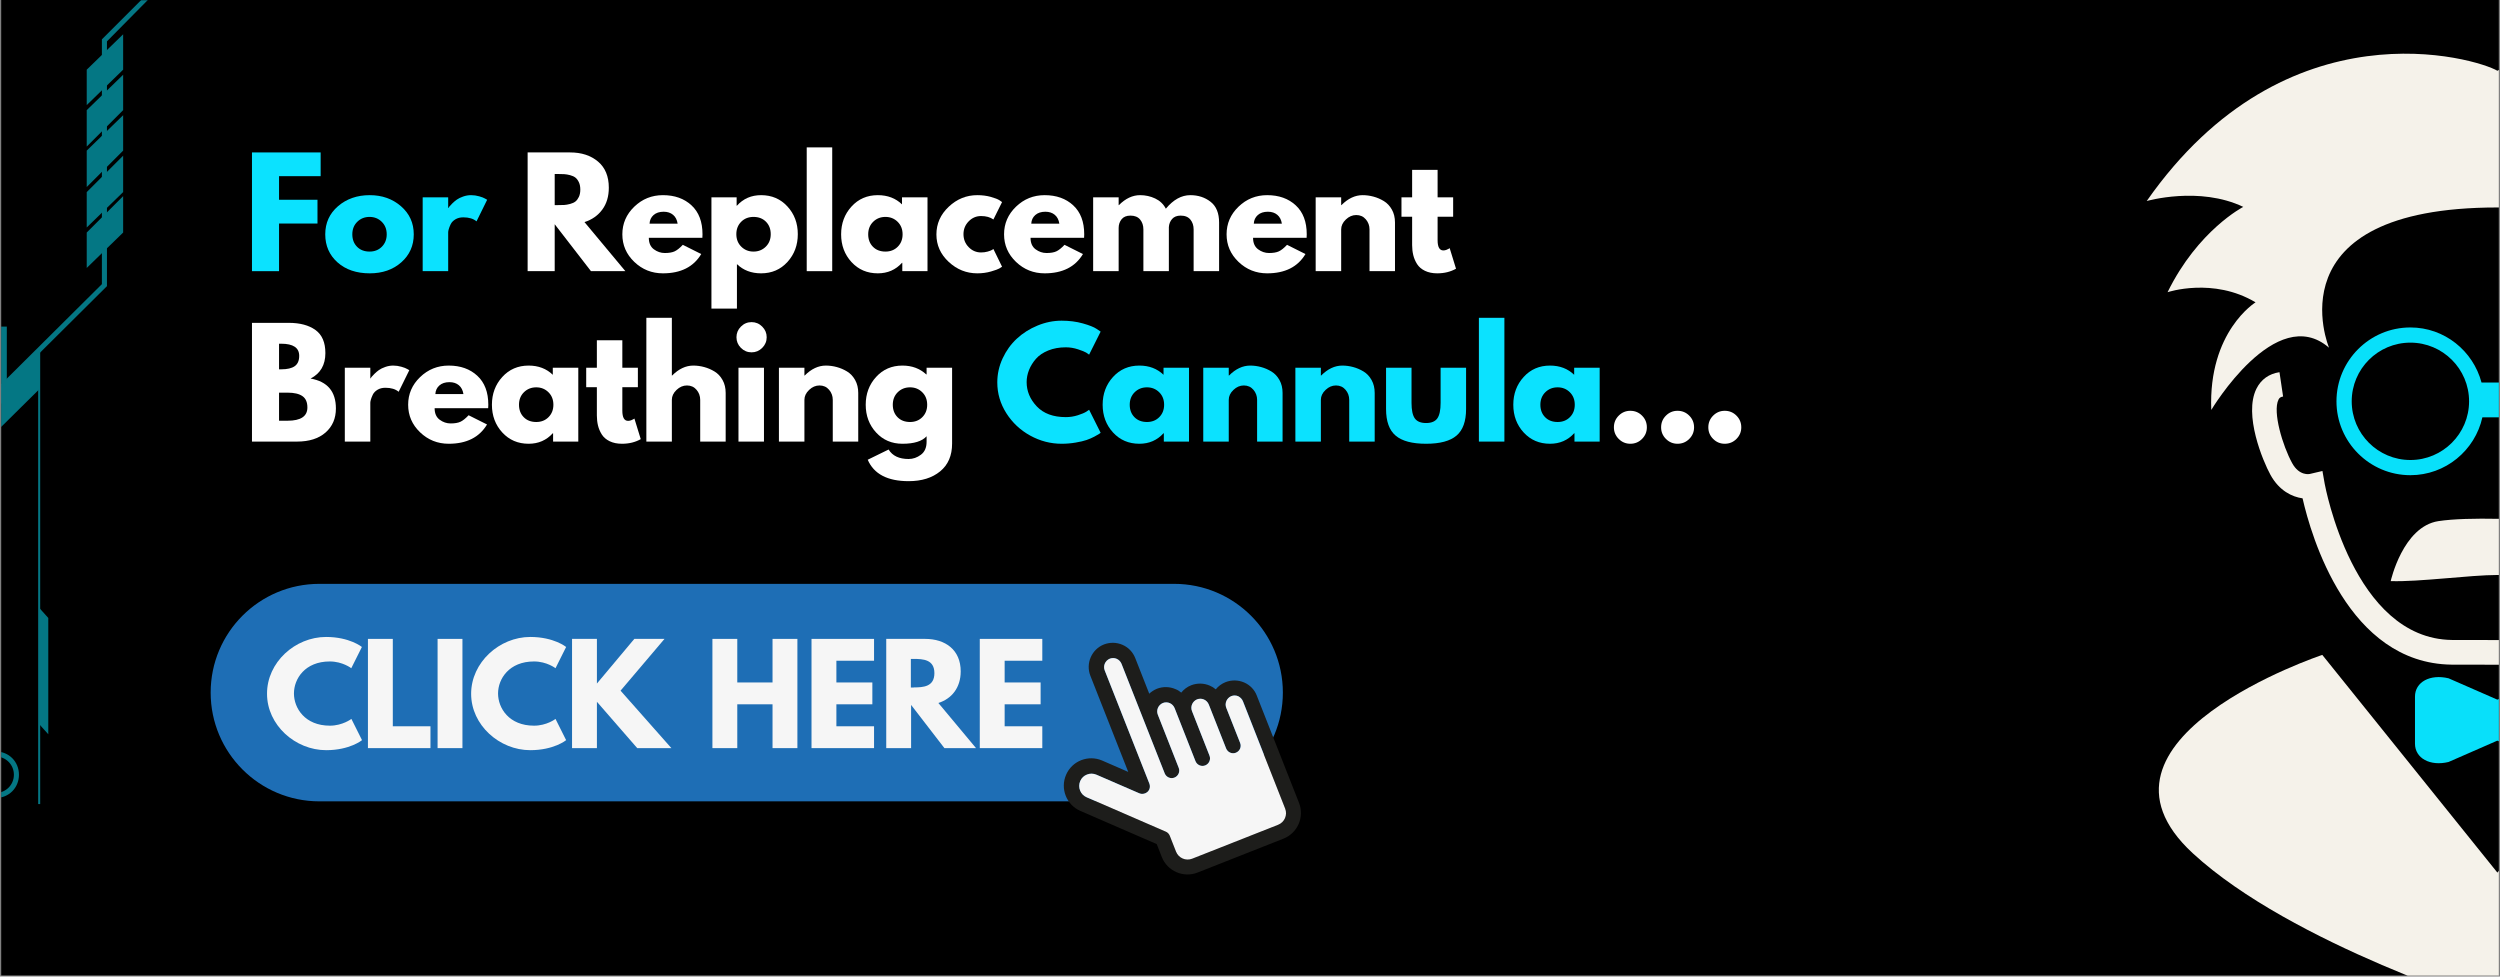
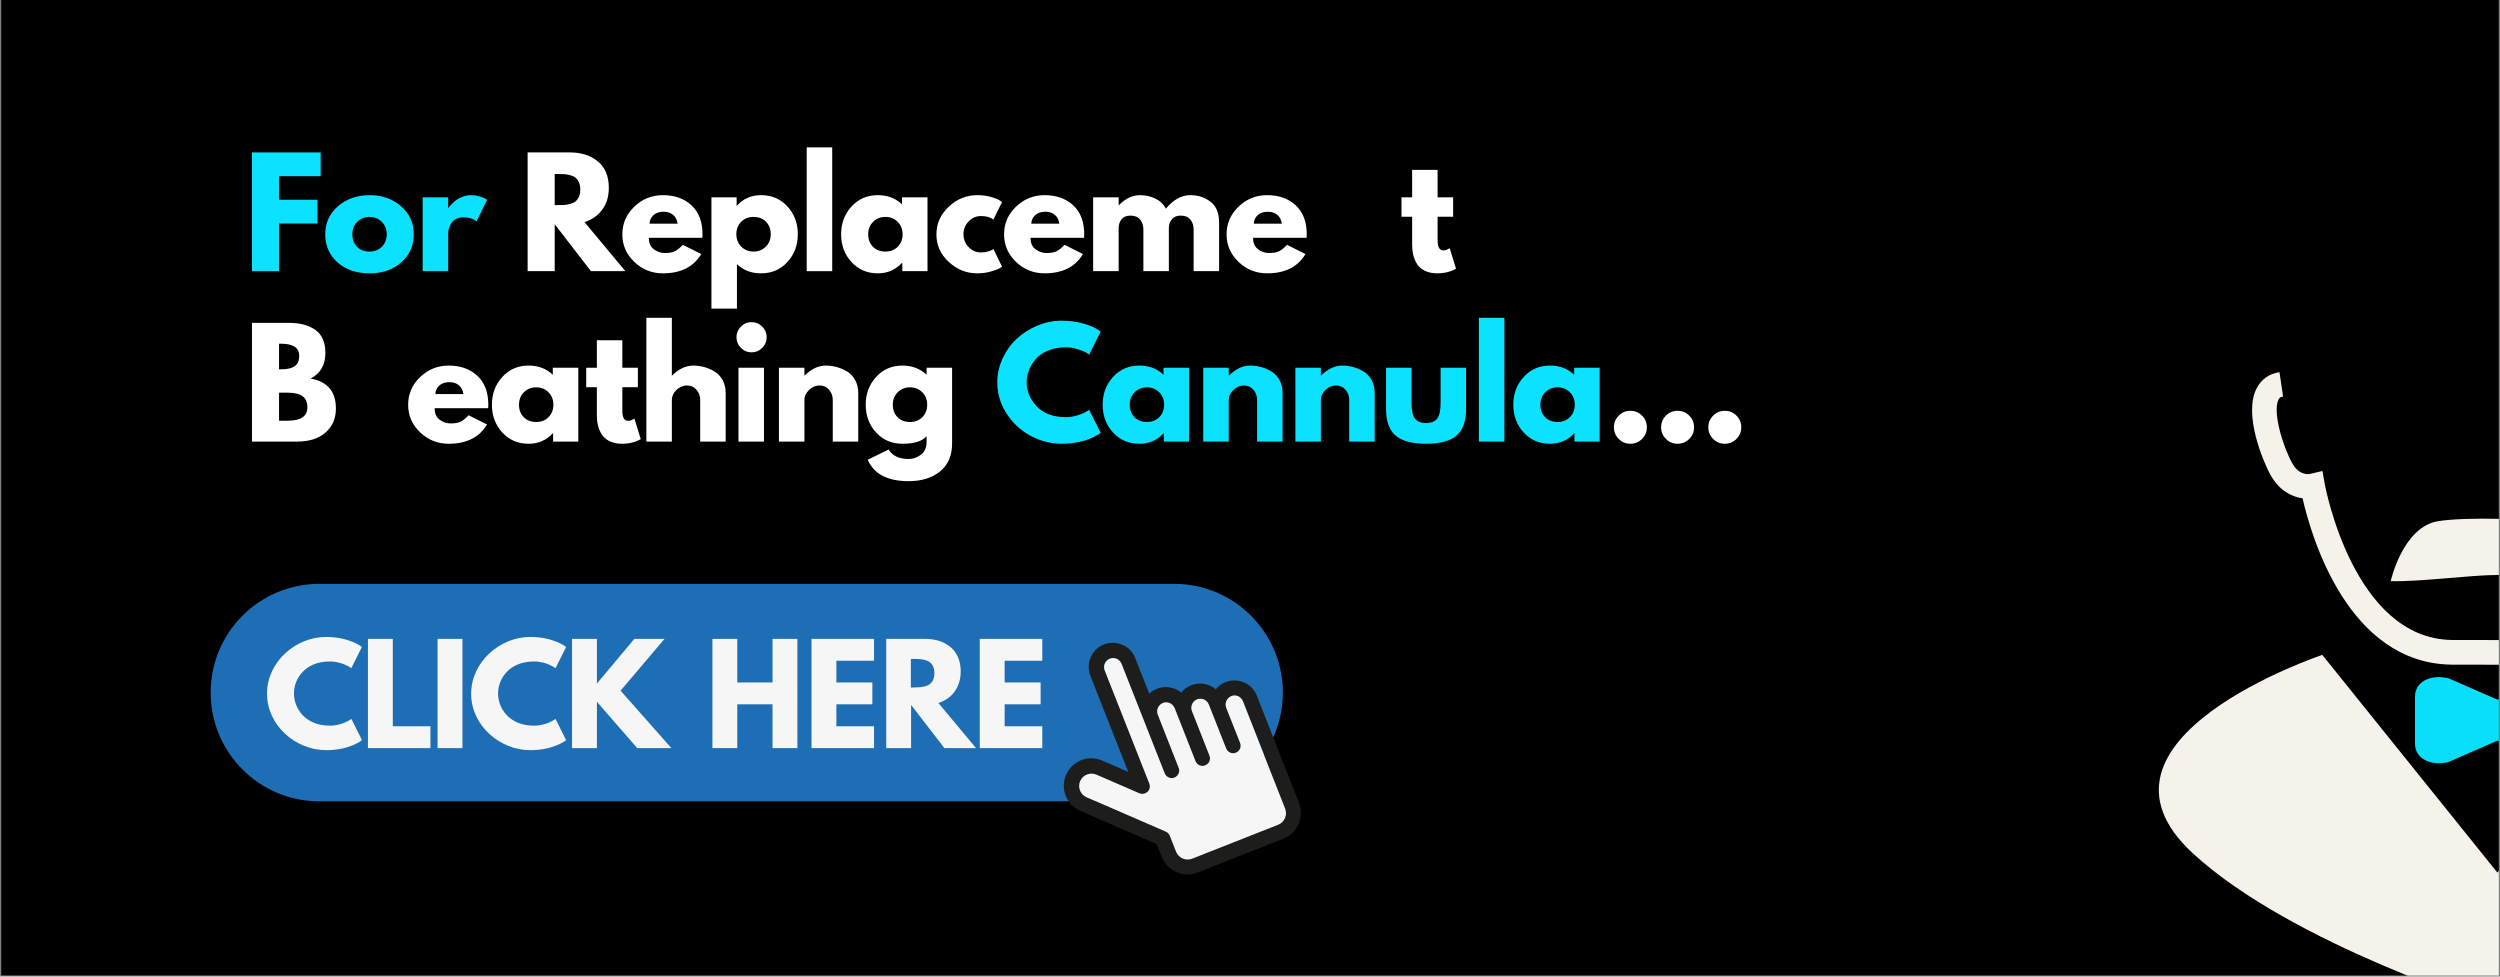
<svg xmlns="http://www.w3.org/2000/svg" width="1920" zoomAndPan="magnify" viewBox="0 0 1440 562.5" height="750" preserveAspectRatio="xMidYMid meet" version="1.0">
  <rect x="0" y="0" width="1440" height="562.5" fill="#808080" stroke="none" />
  <defs>
    <filter x="0%" y="0%" width="100%" height="100%" id="8500161a45">
      <feColorMatrix values="0 0 0 0 1 0 0 0 0 1 0 0 0 0 1 0 0 0 1 0" color-interpolation-filters="sRGB" />
    </filter>
    <g />
    <clipPath id="eeadc27549">
      <path d="M 0.641 0 L 1439.359 0 L 1439.359 562 L 0.641 562 Z M 0.641 0 " clip-rule="nonzero" />
    </clipPath>
    <clipPath id="97f3b73f46">
      <path d="M 121.039 336.297 L 739 336.297 L 739 462 L 121.039 462 Z M 121.039 336.297 " clip-rule="nonzero" />
    </clipPath>
    <clipPath id="d2ae919469">
      <path d="M 1243 377 L 1439.359 377 L 1439.359 562 L 1243 562 Z M 1243 377 " clip-rule="nonzero" />
    </clipPath>
    <clipPath id="fbf4c0ca09">
      <path d="M 1297 214 L 1439.359 214 L 1439.359 383 L 1297 383 Z M 1297 214 " clip-rule="nonzero" />
    </clipPath>
    <clipPath id="ab752a57a9">
      <path d="M 1377 298 L 1439.359 298 L 1439.359 335 L 1377 335 Z M 1377 298 " clip-rule="nonzero" />
    </clipPath>
    <clipPath id="f998e40732">
      <path d="M 1236 30 L 1439.359 30 L 1439.359 237 L 1236 237 Z M 1236 30 " clip-rule="nonzero" />
    </clipPath>
    <clipPath id="c0da4ac69d">
-       <path d="M 1345 188 L 1439.359 188 L 1439.359 274 L 1345 274 Z M 1345 188 " clip-rule="nonzero" />
-     </clipPath>
+       </clipPath>
    <clipPath id="ca80b1e689">
      <path d="M 1391 389 L 1439.359 389 L 1439.359 440 L 1391 440 Z M 1391 389 " clip-rule="nonzero" />
    </clipPath>
    <clipPath id="c923567cea">
-       <path d="M 0.641 0 L 115 0 L 115 464 L 0.641 464 Z M 0.641 0 " clip-rule="nonzero" />
-     </clipPath>
+       </clipPath>
    <mask id="9d7eb340af">
      <g filter="url(#8500161a45)">
        <rect x="-144" width="1728" fill="#000000" y="-56.25" height="675" fill-opacity="0.53" />
      </g>
    </mask>
    <clipPath id="f9a1d5f443">
      <path d="M 0.641 188 L 4 188 L 4 233 L 0.641 233 Z M 0.641 188 " clip-rule="nonzero" />
    </clipPath>
    <clipPath id="b3378ea215">
      <path d="M 0.641 432 L 11 432 L 11 460 L 0.641 460 Z M 0.641 432 " clip-rule="nonzero" />
    </clipPath>
    <clipPath id="55ba80ef3c">
      <path d="M 0.641 201 L 23 201 L 23 277 L 0.641 277 Z M 0.641 201 " clip-rule="nonzero" />
    </clipPath>
    <clipPath id="3bd2c76fe1">
      <path d="M 21 201 L 24 201 L 24 463.27 L 21 463.27 Z M 21 201 " clip-rule="nonzero" />
    </clipPath>
    <clipPath id="8c03e78fb6">
      <path d="M 0.641 0 L 110 0 L 110 439 L 0.641 439 Z M 0.641 0 " clip-rule="nonzero" />
    </clipPath>
    <clipPath id="99df9476f6">
      <rect x="0" width="115" y="0" height="464" />
    </clipPath>
  </defs>
  <g clip-path="url(#eeadc27549)">
    <path fill="#ffffff" d="M 0.641 0 L 1439.359 0 L 1439.359 562 L 0.641 562 Z M 0.641 0 " fill-opacity="1" fill-rule="nonzero" />
    <path fill="#000000" d="M 0.641 0 L 1439.359 0 L 1439.359 562 L 0.641 562 Z M 0.641 0 " fill-opacity="1" fill-rule="nonzero" />
  </g>
  <g clip-path="url(#97f3b73f46)">
    <path fill="#1e6eb5" d="M 676.289 461.578 L 183.98 461.578 C 149.359 461.578 121.34 433.492 121.34 398.938 C 121.34 364.312 149.359 336.297 183.98 336.297 L 676.289 336.297 C 710.84 336.297 738.93 364.312 738.93 398.938 C 738.93 433.492 710.91 461.578 676.289 461.578 Z M 676.289 461.578 " fill-opacity="1" fill-rule="nonzero" />
  </g>
  <path fill="#1d1d1b" d="M 716.613 393.098 C 713.207 391.637 709.449 391.566 705.977 392.891 C 703.68 393.793 701.734 395.254 700.273 397.059 C 699.23 396.156 698.117 395.461 696.797 394.906 C 693.391 393.445 689.637 393.375 686.16 394.695 C 683.797 395.602 681.852 397.129 680.391 398.938 C 679.418 398.102 678.305 397.406 677.051 396.922 C 673.645 395.461 669.891 395.391 666.414 396.711 C 664.746 397.406 663.219 398.383 661.965 399.562 L 653.902 379.055 C 652.512 375.578 649.938 372.867 646.531 371.406 C 643.125 369.945 639.371 369.875 635.895 371.195 C 628.801 373.977 625.258 382.113 628.039 389.203 L 649.867 444.617 L 634.852 438.078 C 630.957 436.41 626.715 436.344 622.754 437.871 C 618.859 439.402 615.73 442.391 614.062 446.285 C 610.586 454.281 614.273 463.594 622.266 467.07 L 666.277 486.191 L 669.195 493.629 C 672.395 501.766 681.641 505.797 689.777 502.598 L 739.277 483.062 C 747.41 479.863 751.445 470.617 748.246 462.484 L 723.914 400.676 C 722.66 397.34 720.02 394.559 716.613 393.098 Z M 740.25 465.75 C 741.711 469.438 739.902 473.605 736.219 475.066 L 686.715 494.605 C 683.031 496.062 678.859 494.258 677.398 490.57 L 673.785 481.395 C 673.367 480.352 672.535 479.449 671.492 479.031 L 625.883 459.215 C 622.336 457.688 620.668 453.516 622.199 449.898 C 622.961 448.09 624.422 446.77 626.09 446.145 C 627.758 445.449 629.707 445.449 631.516 446.215 L 656.195 456.922 C 657.793 457.617 659.672 457.27 660.992 456.086 C 662.312 454.906 662.66 453.027 662.035 451.359 L 636.312 386.145 C 635.27 383.504 636.59 380.512 639.23 379.402 C 640.48 378.914 641.941 378.914 643.195 379.469 C 644.445 380.027 645.418 381 645.977 382.32 L 670.863 445.449 C 671.77 447.676 674.273 448.785 676.496 447.883 C 678.723 446.98 679.832 444.477 678.93 442.25 L 666.902 411.66 C 665.859 409.02 667.18 406.027 669.82 404.918 C 671.074 404.43 672.535 404.43 673.785 404.984 C 675.035 405.543 676.008 406.516 676.566 407.836 L 688.594 438.426 C 689.496 440.652 692 441.766 694.227 440.859 C 696.449 439.957 697.562 437.453 696.66 435.23 L 686.578 409.574 C 685.535 406.934 686.855 403.941 689.496 402.832 C 690.75 402.344 692.207 402.344 693.461 402.902 C 694.711 403.457 695.684 404.43 696.242 405.75 L 706.254 431.129 C 707.156 433.352 709.66 434.465 711.883 433.562 C 714.109 432.656 715.223 430.152 714.316 427.93 L 706.324 407.699 C 705.281 405.055 706.602 402.066 709.242 400.953 C 710.492 400.469 711.953 400.469 713.207 401.023 C 714.457 401.578 715.43 402.555 715.988 403.875 Z M 740.25 465.75 " fill-opacity="1" fill-rule="nonzero" />
  <path fill="#f6f6f6" d="M 715.918 403.941 L 740.25 465.75 C 741.711 469.438 739.902 473.605 736.219 475.066 L 686.715 494.605 C 683.031 496.062 678.859 494.258 677.398 490.57 L 673.785 481.395 C 673.367 480.352 672.535 479.449 671.492 479.031 L 625.883 459.215 C 622.336 457.688 620.668 453.516 622.199 449.898 C 622.961 448.09 624.422 446.77 626.09 446.145 C 627.758 445.449 629.707 445.449 631.516 446.215 L 656.195 456.922 C 657.793 457.617 659.672 457.27 660.992 456.086 C 662.312 454.906 662.66 453.027 662.035 451.359 L 636.312 386.145 C 635.27 383.504 636.59 380.512 639.23 379.402 C 640.48 378.914 641.941 378.914 643.195 379.469 C 644.445 380.027 645.418 381 645.977 382.32 L 670.863 445.449 C 671.77 447.676 674.273 448.785 676.496 447.883 C 678.723 446.98 679.832 444.477 678.93 442.25 L 666.902 411.66 C 665.859 409.02 667.18 406.027 669.82 404.918 C 671.074 404.43 672.535 404.43 673.785 404.984 C 675.035 405.543 676.008 406.516 676.566 407.836 L 688.594 438.426 C 689.496 440.652 692 441.766 694.227 440.859 C 696.449 439.957 697.562 437.453 696.66 435.23 L 686.578 409.574 C 685.535 406.934 686.855 403.941 689.496 402.832 C 690.75 402.344 692.207 402.344 693.461 402.902 C 694.711 403.457 695.684 404.43 696.242 405.75 L 706.254 431.129 C 707.156 433.352 709.66 434.465 711.883 433.562 C 714.109 432.656 715.223 430.152 714.316 427.93 L 706.324 407.699 C 705.281 405.055 706.602 402.066 709.242 400.953 C 710.492 400.469 711.953 400.469 713.207 401.023 C 714.387 401.648 715.43 402.691 715.918 403.941 Z M 715.918 403.941 " fill-opacity="1" fill-rule="nonzero" />
  <path fill="#f6f6f6" d="M 202.406 414.094 L 208.523 426.332 C 208.523 426.332 201.504 432.102 187.875 432.102 C 170.078 432.102 153.809 417.641 153.809 399.633 C 153.738 381.488 170.008 366.887 187.805 366.887 C 201.434 366.887 208.453 372.656 208.453 372.656 L 202.336 384.895 C 202.336 384.895 197.332 381 189.961 381 C 175.641 381 169.312 391.012 169.312 399.426 C 169.312 407.906 175.641 417.988 190.031 417.988 C 197.332 417.988 202.406 414.094 202.406 414.094 Z M 202.406 414.094 " fill-opacity="1" fill-rule="nonzero" />
  <path fill="#f6f6f6" d="M 226.254 418.336 L 247.945 418.336 L 247.945 430.918 L 211.93 430.918 L 211.93 368 L 226.254 368 Z M 226.254 418.336 " fill-opacity="1" fill-rule="nonzero" />
  <path fill="#f6f6f6" d="M 252.047 368 L 266.367 368 L 266.367 430.918 L 252.047 430.918 Z M 252.047 368 " fill-opacity="1" fill-rule="nonzero" />
  <path fill="#f6f6f6" d="M 319.973 414.094 L 326.09 426.332 C 326.09 426.332 319.07 432.102 305.441 432.102 C 287.645 432.102 271.375 417.641 271.375 399.633 C 271.375 381.555 287.645 366.887 305.441 366.887 C 319.07 366.887 326.09 372.656 326.09 372.656 L 319.973 384.895 C 319.973 384.895 314.969 381 307.598 381 C 293.207 381 286.879 391.082 286.879 399.426 C 286.879 407.906 293.207 417.988 307.598 417.988 C 314.969 417.988 319.973 414.094 319.973 414.094 Z M 319.973 414.094 " fill-opacity="1" fill-rule="nonzero" />
  <path fill="#f6f6f6" d="M 367.043 430.918 L 343.82 404.223 L 343.82 430.918 L 329.496 430.918 L 329.496 368 L 343.82 368 L 343.82 393.723 L 365.371 368 L 382.754 368 L 357.445 397.824 L 386.715 430.918 Z M 367.043 430.918 " fill-opacity="1" fill-rule="nonzero" />
  <path fill="#f6f6f6" d="M 424.676 430.918 L 410.355 430.918 L 410.355 368 L 424.676 368 L 424.676 393.098 L 444.977 393.098 L 444.977 368 L 459.301 368 L 459.301 430.918 L 444.977 430.918 L 444.977 405.68 L 424.676 405.68 Z M 424.676 430.918 " fill-opacity="1" fill-rule="nonzero" />
  <path fill="#f6f6f6" d="M 503.449 380.582 L 481.758 380.582 L 481.758 393.098 L 502.477 393.098 L 502.477 405.68 L 481.758 405.68 L 481.758 418.336 L 503.449 418.336 L 503.449 430.918 L 467.434 430.918 L 467.434 368 L 503.449 368 Z M 503.449 380.582 " fill-opacity="1" fill-rule="nonzero" />
  <path fill="#f6f6f6" d="M 532.859 368 C 544.539 368 553.367 374.324 553.367 386.699 C 553.367 396.156 548.152 402.484 540.504 404.918 L 562.199 430.918 L 543.98 430.918 L 524.793 406.027 L 524.793 430.918 L 510.473 430.918 L 510.473 368 Z M 526.324 395.949 C 531.746 395.949 538.211 395.602 538.211 387.742 C 538.211 379.887 531.746 379.539 526.324 379.539 L 524.652 379.539 L 524.652 396.016 L 526.324 396.016 Z M 526.324 395.949 " fill-opacity="1" fill-rule="nonzero" />
  <path fill="#f6f6f6" d="M 600.367 380.582 L 578.676 380.582 L 578.676 393.098 L 599.395 393.098 L 599.395 405.68 L 578.676 405.68 L 578.676 418.336 L 600.367 418.336 L 600.367 430.918 L 564.352 430.918 L 564.352 368 L 600.367 368 Z M 600.367 380.582 " fill-opacity="1" fill-rule="nonzero" />
  <g clip-path="url(#d2ae919469)">
    <path fill="#f5f2ea" d="M 1539.352 377.227 L 1438.496 502.621 L 1337.641 377.227 C 1337.641 377.227 1191.938 425.824 1263.027 491.469 C 1320.148 544.156 1438.102 580.672 1438.461 580.777 L 1438.461 580.828 L 1438.496 580.828 L 1438.496 580.793 C 1438.891 580.691 1556.844 544.172 1613.93 491.488 C 1685.055 425.824 1539.352 377.227 1539.352 377.227 Z M 1539.352 377.227 " fill-opacity="1" fill-rule="nonzero" />
  </g>
  <g clip-path="url(#fbf4c0ca09)">
    <path fill="#f5f2ea" d="M 1577.242 223.91 C 1574.629 218.566 1570.023 215.285 1563.957 214.375 L 1561.879 228.395 C 1563.492 228.637 1564.094 229.238 1564.594 230.184 C 1568.047 237.227 1562.137 256.871 1556.672 266.734 C 1552.84 273.781 1547.512 273.18 1546.5 273.008 L 1539.246 271.289 L 1537.941 278.711 C 1537.77 279.621 1521.77 367.879 1464.668 368.621 C 1459.359 368.688 1417.617 368.688 1412.273 368.621 C 1355.34 367.879 1339.238 279.57 1339.035 278.711 L 1337.727 271.289 L 1330.406 273.008 C 1330.34 273.039 1324.391 274.312 1320.27 266.734 C 1314.84 256.871 1308.926 237.227 1312.414 230.184 C 1312.879 229.238 1313.496 228.637 1315.062 228.395 L 1312.98 214.375 C 1306.934 215.285 1302.344 218.566 1299.699 223.91 C 1292.273 238.879 1303.359 265.461 1307.828 273.59 C 1312.863 282.715 1320.285 286.203 1326.281 287.047 C 1331.215 308.766 1352.336 382.059 1412.066 382.832 C 1416.602 382.898 1460.371 382.898 1464.891 382.832 C 1524.641 382.059 1545.707 308.785 1550.711 287.047 C 1556.723 286.203 1564.094 282.715 1569.129 273.555 C 1573.582 265.43 1584.699 238.859 1577.242 223.91 Z M 1577.242 223.91 " fill-opacity="1" fill-rule="nonzero" />
  </g>
  <g clip-path="url(#ab752a57a9)">
    <path fill="#f5f2ea" d="M 1472.59 300.176 C 1463.895 298.836 1450.75 298.594 1438.531 298.836 L 1438.496 298.836 C 1426.277 298.594 1413.113 298.836 1404.473 300.176 C 1384.004 303.371 1377.047 334.715 1377.047 334.715 C 1393.215 335.281 1422.824 331.191 1438.531 331.191 C 1454.203 331.191 1483.812 335.281 1500.016 334.715 C 1500.016 334.715 1493.074 303.371 1472.59 300.176 Z M 1472.59 300.176 " fill-opacity="1" fill-rule="nonzero" />
  </g>
  <g clip-path="url(#f998e40732)">
-     <path fill="#f5f2ea" d="M 1584.871 119.172 C 1610.219 107.059 1640.48 115.789 1640.48 115.789 C 1559.887 0.551 1450.371 33.68 1438.496 40.762 C 1426.621 33.68 1317.105 0.551 1236.512 115.789 C 1236.512 115.789 1266.789 107.059 1292.121 119.172 C 1292.121 119.172 1266.035 132.559 1248.523 168.301 C 1248.523 168.301 1274.801 159.539 1299.199 174.145 C 1299.199 174.145 1271.879 190.898 1273.699 236.129 C 1273.699 236.129 1310.887 173.766 1341.523 200.281 C 1341.523 200.281 1307.621 119.5 1438.496 119.5 C 1569.371 119.5 1535.465 200.281 1535.465 200.281 C 1566.07 173.766 1603.293 236.129 1603.293 236.129 C 1605.098 190.883 1577.793 174.145 1577.793 174.145 C 1602.191 159.539 1628.434 168.301 1628.434 168.301 C 1610.941 132.559 1584.871 119.172 1584.871 119.172 Z M 1584.871 119.172 " fill-opacity="1" fill-rule="nonzero" />
-   </g>
+     </g>
  <g clip-path="url(#c0da4ac69d)">
    <path fill="#08e0fa" d="M 1488.605 188.613 C 1468.91 188.613 1452.449 202.137 1447.621 220.336 L 1429.355 220.336 C 1424.523 202.137 1408.078 188.613 1388.371 188.613 C 1364.914 188.613 1345.805 207.707 1345.805 231.18 C 1345.805 254.602 1364.895 273.711 1388.371 273.711 C 1408.648 273.711 1425.625 259.414 1429.852 240.391 L 1447.105 240.391 C 1451.332 259.414 1468.277 273.711 1488.59 273.711 C 1512.043 273.711 1531.152 254.617 1531.152 231.18 C 1531.172 207.707 1512.062 188.613 1488.605 188.613 Z M 1388.387 264.965 C 1369.727 264.965 1354.586 249.789 1354.586 231.164 C 1354.586 212.5 1369.727 197.359 1388.387 197.359 C 1407.016 197.359 1422.188 212.5 1422.188 231.164 C 1422.188 249.789 1407.016 264.965 1388.387 264.965 Z M 1488.605 264.965 C 1469.941 264.965 1454.805 249.789 1454.805 231.164 C 1454.805 212.5 1469.941 197.359 1488.605 197.359 C 1507.234 197.359 1522.406 212.5 1522.406 231.164 C 1522.406 249.789 1507.234 264.965 1488.605 264.965 Z M 1488.605 264.965 " fill-opacity="1" fill-rule="nonzero" />
  </g>
  <g clip-path="url(#ca80b1e689)">
    <path fill="#08e0fa" d="M 1466.66 390.699 L 1438.941 402.816 C 1438.805 402.883 1438.633 402.953 1438.512 402.988 C 1438.34 402.953 1438.203 402.883 1438.051 402.816 L 1410.367 390.699 C 1399.727 388.125 1391.031 392.848 1391.031 401.234 L 1391.031 404.586 C 1391.031 412.938 1391.031 416.633 1391.031 425.02 L 1391.031 428.367 C 1391.031 436.754 1399.727 441.496 1410.367 438.902 L 1438.051 426.789 C 1438.223 426.719 1438.359 426.652 1438.512 426.617 C 1438.652 426.652 1438.824 426.719 1438.941 426.789 L 1466.66 438.902 C 1477.297 441.48 1485.992 436.754 1485.992 428.367 L 1485.992 425.02 C 1485.992 416.633 1485.992 412.938 1485.992 404.586 L 1485.992 401.234 C 1485.992 392.848 1477.297 388.105 1466.66 390.699 Z M 1466.66 390.699 " fill-opacity="1" fill-rule="nonzero" />
  </g>
  <g fill="#0be2ff" fill-opacity="1">
    <g transform="translate(140.168, 156.191)">
      <g>
        <path d="M 44.516 -68.391 L 44.516 -54.719 L 20.562 -54.719 L 20.562 -41.125 L 42.703 -41.125 L 42.703 -27.438 L 20.562 -27.438 L 20.562 0 L 4.969 0 L 4.969 -68.391 Z M 44.516 -68.391 " />
      </g>
    </g>
  </g>
  <g fill="#0be2ff" fill-opacity="1">
    <g transform="translate(185.435, 156.191)">
      <g>
        <path d="M 8.984 -5.047 C 4.266 -9.254 1.906 -14.645 1.906 -21.219 C 1.906 -27.801 4.363 -33.207 9.281 -37.438 C 14.207 -41.664 20.289 -43.781 27.531 -43.781 C 34.656 -43.781 40.66 -41.648 45.547 -37.391 C 50.441 -33.129 52.891 -27.738 52.891 -21.219 C 52.891 -14.695 50.5 -9.32 45.719 -5.094 C 40.938 -0.863 34.875 1.25 27.531 1.25 C 19.895 1.25 13.711 -0.848 8.984 -5.047 Z M 20.359 -28.438 C 18.453 -26.562 17.5 -24.156 17.5 -21.219 C 17.5 -18.289 18.41 -15.898 20.234 -14.047 C 22.055 -12.203 24.457 -11.281 27.438 -11.281 C 30.312 -11.281 32.676 -12.219 34.531 -14.094 C 36.383 -15.969 37.312 -18.344 37.312 -21.219 C 37.312 -24.156 36.359 -26.562 34.453 -28.438 C 32.547 -30.312 30.207 -31.25 27.438 -31.25 C 24.625 -31.25 22.266 -30.312 20.359 -28.438 Z M 20.359 -28.438 " />
      </g>
    </g>
  </g>
  <g fill="#0be2ff" fill-opacity="1">
    <g transform="translate(238.495, 156.191)">
      <g>
        <path d="M 4.969 0 L 4.969 -42.531 L 19.656 -42.531 L 19.656 -36.391 L 19.812 -36.391 C 19.926 -36.617 20.102 -36.895 20.344 -37.219 C 20.594 -37.551 21.133 -38.129 21.969 -38.953 C 22.801 -39.785 23.688 -40.535 24.625 -41.203 C 25.562 -41.867 26.773 -42.461 28.266 -42.984 C 29.766 -43.516 31.285 -43.781 32.828 -43.781 C 34.43 -43.781 36.004 -43.555 37.547 -43.109 C 39.098 -42.672 40.234 -42.227 40.953 -41.781 L 42.109 -41.125 L 35.984 -28.688 C 34.16 -30.227 31.617 -31 28.359 -31 C 26.586 -31 25.066 -30.613 23.797 -29.844 C 22.523 -29.07 21.625 -28.133 21.094 -27.031 C 20.57 -25.926 20.203 -24.984 19.984 -24.203 C 19.766 -23.43 19.656 -22.828 19.656 -22.391 L 19.656 0 Z M 4.969 0 " />
      </g>
    </g>
  </g>
  <g fill="#0be2ff" fill-opacity="1">
    <g transform="translate(278.042, 156.191)">
      <g />
    </g>
  </g>
  <g fill="#ffffff" fill-opacity="1">
    <g transform="translate(298.945, 156.191)">
      <g>
        <path d="M 4.969 -68.391 L 29.438 -68.391 C 36.008 -68.391 41.367 -66.633 45.516 -63.125 C 49.66 -59.625 51.734 -54.609 51.734 -48.078 C 51.734 -43.055 50.473 -38.844 47.953 -35.438 C 45.441 -32.039 42.031 -29.648 37.719 -28.266 L 61.266 0 L 41.453 0 L 20.562 -27.031 L 20.562 0 L 4.969 0 Z M 20.562 -38.047 L 22.391 -38.047 C 23.828 -38.047 25.039 -38.07 26.031 -38.125 C 27.031 -38.188 28.164 -38.383 29.438 -38.719 C 30.707 -39.051 31.727 -39.52 32.5 -40.125 C 33.27 -40.727 33.93 -41.609 34.484 -42.766 C 35.035 -43.93 35.312 -45.344 35.312 -47 C 35.312 -48.664 35.035 -50.078 34.484 -51.234 C 33.93 -52.398 33.27 -53.285 32.5 -53.891 C 31.727 -54.492 30.707 -54.961 29.438 -55.297 C 28.164 -55.629 27.031 -55.82 26.031 -55.875 C 25.039 -55.938 23.828 -55.969 22.391 -55.969 L 20.562 -55.969 Z M 20.562 -38.047 " />
      </g>
    </g>
  </g>
  <g fill="#ffffff" fill-opacity="1">
    <g transform="translate(356.565, 156.191)">
      <g>
        <path d="M 48 -19.234 L 17.156 -19.234 C 17.156 -16.242 18.125 -14.031 20.062 -12.594 C 22 -11.164 24.098 -10.453 26.359 -10.453 C 28.734 -10.453 30.613 -10.77 32 -11.406 C 33.383 -12.039 34.961 -13.297 36.734 -15.172 L 47.344 -9.859 C 42.914 -2.453 35.562 1.25 25.281 1.25 C 18.875 1.25 13.375 -0.945 8.781 -5.344 C 4.195 -9.738 1.906 -15.031 1.906 -21.219 C 1.906 -27.414 4.195 -32.723 8.781 -37.141 C 13.375 -41.566 18.875 -43.781 25.281 -43.781 C 32.031 -43.781 37.516 -41.828 41.734 -37.922 C 45.961 -34.023 48.078 -28.457 48.078 -21.219 C 48.078 -20.227 48.051 -19.566 48 -19.234 Z M 17.578 -27.359 L 33.75 -27.359 C 33.414 -29.566 32.539 -31.266 31.125 -32.453 C 29.719 -33.641 27.91 -34.234 25.703 -34.234 C 23.266 -34.234 21.328 -33.598 19.891 -32.328 C 18.453 -31.055 17.68 -29.398 17.578 -27.359 Z M 17.578 -27.359 " />
      </g>
    </g>
  </g>
  <g fill="#ffffff" fill-opacity="1">
    <g transform="translate(404.817, 156.191)">
      <g>
        <path d="M 48.75 -37.266 C 52.727 -32.93 54.719 -27.613 54.719 -21.312 C 54.719 -15.008 52.727 -9.672 48.75 -5.297 C 44.77 -0.93 39.711 1.25 33.578 1.25 C 27.941 1.25 23.301 -0.52 19.656 -4.062 L 19.656 21.562 L 4.969 21.562 L 4.969 -42.531 L 19.484 -42.531 L 19.484 -37.719 L 19.656 -37.719 C 23.301 -41.758 27.941 -43.781 33.578 -43.781 C 39.711 -43.781 44.77 -41.609 48.75 -37.266 Z M 36.266 -14.094 C 38.172 -15.969 39.125 -18.367 39.125 -21.297 C 39.125 -24.234 38.211 -26.625 36.391 -28.469 C 34.566 -30.32 32.164 -31.25 29.188 -31.25 C 26.312 -31.25 23.945 -30.312 22.094 -28.438 C 20.238 -26.562 19.312 -24.188 19.312 -21.312 C 19.312 -18.375 20.266 -15.969 22.172 -14.094 C 24.078 -12.219 26.414 -11.281 29.188 -11.281 C 32 -11.281 34.359 -12.219 36.266 -14.094 Z M 36.266 -14.094 " />
      </g>
    </g>
  </g>
  <g fill="#ffffff" fill-opacity="1">
    <g transform="translate(459.701, 156.191)">
      <g>
        <path d="M 4.969 0 L 4.969 -71.297 L 19.656 -71.297 L 19.656 0 Z M 4.969 0 " />
      </g>
    </g>
  </g>
  <g fill="#ffffff" fill-opacity="1">
    <g transform="translate(482.583, 156.191)">
      <g>
        <path d="M 7.875 -5.25 C 3.895 -9.594 1.906 -14.914 1.906 -21.219 C 1.906 -27.52 3.895 -32.852 7.875 -37.219 C 11.852 -41.594 16.91 -43.781 23.047 -43.781 C 28.68 -43.781 33.32 -42.008 36.969 -38.469 L 36.969 -42.531 L 51.656 -42.531 L 51.656 0 L 37.141 0 L 37.141 -4.812 L 36.969 -4.812 C 33.32 -0.77 28.68 1.25 23.047 1.25 C 16.91 1.25 11.852 -0.914 7.875 -5.25 Z M 20.359 -28.438 C 18.453 -26.562 17.5 -24.156 17.5 -21.219 C 17.5 -18.289 18.41 -15.898 20.234 -14.047 C 22.055 -12.203 24.457 -11.281 27.438 -11.281 C 30.312 -11.281 32.676 -12.219 34.531 -14.094 C 36.383 -15.969 37.312 -18.344 37.312 -21.219 C 37.312 -24.156 36.359 -26.562 34.453 -28.438 C 32.547 -30.312 30.207 -31.25 27.438 -31.25 C 24.625 -31.25 22.266 -30.312 20.359 -28.438 Z M 20.359 -28.438 " />
      </g>
    </g>
  </g>
  <g fill="#ffffff" fill-opacity="1">
    <g transform="translate(537.467, 156.191)">
      <g>
        <path d="M 27.609 -31.75 C 24.848 -31.75 22.473 -30.727 20.484 -28.688 C 18.492 -26.645 17.5 -24.188 17.5 -21.312 C 17.5 -18.375 18.492 -15.883 20.484 -13.844 C 22.473 -11.801 24.848 -10.781 27.609 -10.781 C 28.93 -10.781 30.188 -10.941 31.375 -11.266 C 32.562 -11.598 33.43 -11.93 33.984 -12.266 L 34.734 -12.766 L 39.719 -2.562 C 39.32 -2.289 38.781 -1.945 38.094 -1.531 C 37.406 -1.113 35.832 -0.547 33.375 0.172 C 30.914 0.891 28.273 1.25 25.453 1.25 C 19.203 1.25 13.711 -0.945 8.984 -5.344 C 4.266 -9.738 1.906 -15.004 1.906 -21.141 C 1.906 -27.328 4.266 -32.645 8.984 -37.094 C 13.711 -41.551 19.203 -43.781 25.453 -43.781 C 28.273 -43.781 30.875 -43.445 33.25 -42.781 C 35.625 -42.113 37.305 -41.453 38.297 -40.797 L 39.719 -39.797 L 34.734 -29.766 C 32.91 -31.086 30.535 -31.75 27.609 -31.75 Z M 27.609 -31.75 " />
      </g>
    </g>
  </g>
  <g fill="#ffffff" fill-opacity="1">
    <g transform="translate(576.433, 156.191)">
      <g>
        <path d="M 48 -19.234 L 17.156 -19.234 C 17.156 -16.242 18.125 -14.031 20.062 -12.594 C 22 -11.164 24.098 -10.453 26.359 -10.453 C 28.734 -10.453 30.613 -10.77 32 -11.406 C 33.383 -12.039 34.961 -13.297 36.734 -15.172 L 47.344 -9.859 C 42.914 -2.453 35.562 1.25 25.281 1.25 C 18.875 1.25 13.375 -0.945 8.781 -5.344 C 4.195 -9.738 1.906 -15.031 1.906 -21.219 C 1.906 -27.414 4.195 -32.723 8.781 -37.141 C 13.375 -41.566 18.875 -43.781 25.281 -43.781 C 32.031 -43.781 37.516 -41.828 41.734 -37.922 C 45.961 -34.023 48.078 -28.457 48.078 -21.219 C 48.078 -20.227 48.051 -19.566 48 -19.234 Z M 17.578 -27.359 L 33.75 -27.359 C 33.414 -29.566 32.539 -31.266 31.125 -32.453 C 29.719 -33.641 27.91 -34.234 25.703 -34.234 C 23.266 -34.234 21.328 -33.598 19.891 -32.328 C 18.453 -31.055 17.68 -29.398 17.578 -27.359 Z M 17.578 -27.359 " />
      </g>
    </g>
  </g>
  <g fill="#ffffff" fill-opacity="1">
    <g transform="translate(624.685, 156.191)">
      <g>
        <path d="M 4.969 0 L 4.969 -42.531 L 19.656 -42.531 L 19.656 -38.047 L 19.812 -38.047 C 23.625 -41.867 27.688 -43.781 32 -43.781 C 35.094 -43.781 37.992 -43.141 40.703 -41.859 C 43.41 -40.586 45.457 -38.629 46.844 -35.984 C 51.156 -41.18 55.852 -43.781 60.938 -43.781 C 65.469 -43.781 69.363 -42.504 72.625 -39.953 C 75.883 -37.41 77.516 -33.43 77.516 -28.016 L 77.516 0 L 62.844 0 L 62.844 -24.047 C 62.844 -26.305 62.219 -28.195 60.969 -29.719 C 59.727 -31.238 57.863 -32 55.375 -32 C 53.219 -32 51.57 -31.348 50.438 -30.047 C 49.312 -28.754 48.691 -27.195 48.578 -25.375 L 48.578 0 L 33.906 0 L 33.906 -24.047 C 33.906 -26.305 33.281 -28.195 32.031 -29.719 C 30.789 -31.238 28.93 -32 26.453 -32 C 24.18 -32 22.477 -31.297 21.344 -29.891 C 20.219 -28.484 19.656 -26.812 19.656 -24.875 L 19.656 0 Z M 4.969 0 " />
      </g>
    </g>
  </g>
  <g fill="#ffffff" fill-opacity="1">
    <g transform="translate(704.606, 156.191)">
      <g>
        <path d="M 48 -19.234 L 17.156 -19.234 C 17.156 -16.242 18.125 -14.031 20.062 -12.594 C 22 -11.164 24.098 -10.453 26.359 -10.453 C 28.734 -10.453 30.613 -10.77 32 -11.406 C 33.383 -12.039 34.961 -13.297 36.734 -15.172 L 47.344 -9.859 C 42.914 -2.453 35.562 1.25 25.281 1.25 C 18.875 1.25 13.375 -0.945 8.781 -5.344 C 4.195 -9.738 1.906 -15.031 1.906 -21.219 C 1.906 -27.414 4.195 -32.723 8.781 -37.141 C 13.375 -41.566 18.875 -43.781 25.281 -43.781 C 32.031 -43.781 37.516 -41.828 41.734 -37.922 C 45.961 -34.023 48.078 -28.457 48.078 -21.219 C 48.078 -20.227 48.051 -19.566 48 -19.234 Z M 17.578 -27.359 L 33.75 -27.359 C 33.414 -29.566 32.539 -31.266 31.125 -32.453 C 29.719 -33.641 27.91 -34.234 25.703 -34.234 C 23.266 -34.234 21.328 -33.598 19.891 -32.328 C 18.453 -31.055 17.68 -29.398 17.578 -27.359 Z M 17.578 -27.359 " />
      </g>
    </g>
  </g>
  <g fill="#ffffff" fill-opacity="1">
    <g transform="translate(752.858, 156.191)">
      <g>
-         <path d="M 4.969 0 L 4.969 -42.531 L 19.656 -42.531 L 19.656 -38.047 L 19.812 -38.047 C 23.625 -41.867 27.688 -43.781 32 -43.781 C 34.102 -43.781 36.191 -43.5 38.266 -42.938 C 40.336 -42.383 42.328 -41.531 44.234 -40.375 C 46.141 -39.219 47.688 -37.57 48.875 -35.438 C 50.062 -33.312 50.656 -30.836 50.656 -28.016 L 50.656 0 L 35.984 0 L 35.984 -24.047 C 35.984 -26.254 35.273 -28.188 33.859 -29.844 C 32.453 -31.5 30.617 -32.328 28.359 -32.328 C 26.141 -32.328 24.133 -31.469 22.344 -29.75 C 20.551 -28.039 19.656 -26.141 19.656 -24.047 L 19.656 0 Z M 4.969 0 " />
-       </g>
+         </g>
    </g>
  </g>
  <g fill="#ffffff" fill-opacity="1">
    <g transform="translate(805.918, 156.191)">
      <g>
        <path d="M 7.469 -42.531 L 7.469 -58.359 L 22.141 -58.359 L 22.141 -42.531 L 31.094 -42.531 L 31.094 -31.344 L 22.141 -31.344 L 22.141 -17.828 C 22.141 -13.898 23.242 -11.938 25.453 -11.938 C 26.004 -11.938 26.582 -12.047 27.188 -12.266 C 27.801 -12.492 28.273 -12.719 28.609 -12.938 L 29.094 -13.266 L 32.75 -1.406 C 29.594 0.363 26 1.25 21.969 1.25 C 19.207 1.25 16.832 0.766 14.844 -0.203 C 12.852 -1.172 11.344 -2.469 10.312 -4.094 C 9.289 -5.727 8.562 -7.441 8.125 -9.234 C 7.688 -11.035 7.469 -12.957 7.469 -15 L 7.469 -31.344 L 1.328 -31.344 L 1.328 -42.531 Z M 7.469 -42.531 " />
      </g>
    </g>
  </g>
  <g fill="#ffffff" fill-opacity="1">
    <g transform="translate(140.168, 254.354)">
      <g>
        <path d="M 4.969 -68.391 L 26.203 -68.391 C 32.609 -68.391 37.719 -67.02 41.531 -64.281 C 45.344 -61.551 47.25 -57.117 47.25 -50.984 C 47.25 -44.129 44.406 -39.238 38.719 -36.312 C 48.445 -34.602 53.312 -28.852 53.312 -19.062 C 53.312 -13.32 51.32 -8.707 47.344 -5.219 C 43.363 -1.738 37.891 0 30.922 0 L 4.969 0 Z M 20.562 -41.625 L 21.797 -41.625 C 25.285 -41.625 27.883 -42.227 29.594 -43.438 C 31.312 -44.656 32.172 -46.645 32.172 -49.406 C 32.172 -54.051 28.711 -56.375 21.797 -56.375 L 20.562 -56.375 Z M 20.562 -12.016 L 25.453 -12.016 C 33.078 -12.016 36.891 -14.562 36.891 -19.656 C 36.891 -22.688 35.938 -24.863 34.031 -26.188 C 32.125 -27.52 29.266 -28.188 25.453 -28.188 L 20.562 -28.188 Z M 20.562 -12.016 " />
      </g>
    </g>
  </g>
  <g fill="#ffffff" fill-opacity="1">
    <g transform="translate(193.643, 254.354)">
      <g>
-         <path d="M 4.969 0 L 4.969 -42.531 L 19.656 -42.531 L 19.656 -36.391 L 19.812 -36.391 C 19.926 -36.617 20.102 -36.895 20.344 -37.219 C 20.594 -37.551 21.133 -38.129 21.969 -38.953 C 22.801 -39.785 23.688 -40.535 24.625 -41.203 C 25.562 -41.867 26.773 -42.461 28.266 -42.984 C 29.766 -43.516 31.285 -43.781 32.828 -43.781 C 34.43 -43.781 36.004 -43.555 37.547 -43.109 C 39.098 -42.672 40.234 -42.227 40.953 -41.781 L 42.109 -41.125 L 35.984 -28.688 C 34.16 -30.227 31.617 -31 28.359 -31 C 26.586 -31 25.066 -30.613 23.797 -29.844 C 22.523 -29.07 21.625 -28.133 21.094 -27.031 C 20.57 -25.926 20.203 -24.984 19.984 -24.203 C 19.766 -23.43 19.656 -22.828 19.656 -22.391 L 19.656 0 Z M 4.969 0 " />
-       </g>
+         </g>
    </g>
  </g>
  <g fill="#ffffff" fill-opacity="1">
    <g transform="translate(233.189, 254.354)">
      <g>
        <path d="M 48 -19.234 L 17.156 -19.234 C 17.156 -16.242 18.125 -14.031 20.062 -12.594 C 22 -11.164 24.098 -10.453 26.359 -10.453 C 28.734 -10.453 30.613 -10.77 32 -11.406 C 33.383 -12.039 34.961 -13.297 36.734 -15.172 L 47.344 -9.859 C 42.914 -2.453 35.562 1.25 25.281 1.25 C 18.875 1.25 13.375 -0.945 8.781 -5.344 C 4.195 -9.738 1.906 -15.031 1.906 -21.219 C 1.906 -27.414 4.195 -32.723 8.781 -37.141 C 13.375 -41.566 18.875 -43.781 25.281 -43.781 C 32.031 -43.781 37.516 -41.828 41.734 -37.922 C 45.961 -34.023 48.078 -28.457 48.078 -21.219 C 48.078 -20.227 48.051 -19.566 48 -19.234 Z M 17.578 -27.359 L 33.75 -27.359 C 33.414 -29.566 32.539 -31.266 31.125 -32.453 C 29.719 -33.641 27.91 -34.234 25.703 -34.234 C 23.266 -34.234 21.328 -33.598 19.891 -32.328 C 18.453 -31.055 17.68 -29.398 17.578 -27.359 Z M 17.578 -27.359 " />
      </g>
    </g>
  </g>
  <g fill="#ffffff" fill-opacity="1">
    <g transform="translate(281.441, 254.354)">
      <g>
        <path d="M 7.875 -5.25 C 3.895 -9.594 1.906 -14.914 1.906 -21.219 C 1.906 -27.52 3.895 -32.852 7.875 -37.219 C 11.852 -41.594 16.91 -43.781 23.047 -43.781 C 28.68 -43.781 33.32 -42.008 36.969 -38.469 L 36.969 -42.531 L 51.656 -42.531 L 51.656 0 L 37.141 0 L 37.141 -4.812 L 36.969 -4.812 C 33.32 -0.77 28.68 1.25 23.047 1.25 C 16.91 1.25 11.852 -0.914 7.875 -5.25 Z M 20.359 -28.438 C 18.453 -26.562 17.5 -24.156 17.5 -21.219 C 17.5 -18.289 18.41 -15.898 20.234 -14.047 C 22.055 -12.203 24.457 -11.281 27.438 -11.281 C 30.312 -11.281 32.676 -12.219 34.531 -14.094 C 36.383 -15.969 37.312 -18.344 37.312 -21.219 C 37.312 -24.156 36.359 -26.562 34.453 -28.438 C 32.547 -30.312 30.207 -31.25 27.438 -31.25 C 24.625 -31.25 22.266 -30.312 20.359 -28.438 Z M 20.359 -28.438 " />
      </g>
    </g>
  </g>
  <g fill="#ffffff" fill-opacity="1">
    <g transform="translate(336.325, 254.354)">
      <g>
        <path d="M 7.469 -42.531 L 7.469 -58.359 L 22.141 -58.359 L 22.141 -42.531 L 31.094 -42.531 L 31.094 -31.344 L 22.141 -31.344 L 22.141 -17.828 C 22.141 -13.898 23.242 -11.938 25.453 -11.938 C 26.004 -11.938 26.582 -12.047 27.188 -12.266 C 27.801 -12.492 28.273 -12.719 28.609 -12.938 L 29.094 -13.266 L 32.75 -1.406 C 29.594 0.363 26 1.25 21.969 1.25 C 19.207 1.25 16.832 0.766 14.844 -0.203 C 12.852 -1.172 11.344 -2.469 10.312 -4.094 C 9.289 -5.727 8.562 -7.441 8.125 -9.234 C 7.688 -11.035 7.469 -12.957 7.469 -15 L 7.469 -31.344 L 1.328 -31.344 L 1.328 -42.531 Z M 7.469 -42.531 " />
      </g>
    </g>
  </g>
  <g fill="#ffffff" fill-opacity="1">
    <g transform="translate(367.332, 254.354)">
      <g>
        <path d="M 4.969 0 L 4.969 -71.297 L 19.656 -71.297 L 19.656 -38.047 L 19.812 -38.047 C 23.625 -41.867 27.688 -43.781 32 -43.781 C 34.102 -43.781 36.191 -43.5 38.266 -42.938 C 40.336 -42.383 42.328 -41.531 44.234 -40.375 C 46.141 -39.219 47.688 -37.57 48.875 -35.438 C 50.062 -33.312 50.656 -30.836 50.656 -28.016 L 50.656 0 L 35.984 0 L 35.984 -24.047 C 35.984 -26.254 35.273 -28.188 33.859 -29.844 C 32.453 -31.5 30.617 -32.328 28.359 -32.328 C 26.141 -32.328 24.133 -31.469 22.344 -29.75 C 20.551 -28.039 19.656 -26.141 19.656 -24.047 L 19.656 0 Z M 4.969 0 " />
      </g>
    </g>
  </g>
  <g fill="#ffffff" fill-opacity="1">
    <g transform="translate(420.392, 254.354)">
      <g>
        <path d="M 6.375 -66.234 C 8.094 -67.953 10.141 -68.812 12.516 -68.812 C 14.891 -68.812 16.93 -67.953 18.641 -66.234 C 20.359 -64.523 21.219 -62.484 21.219 -60.109 C 21.219 -57.734 20.359 -55.688 18.641 -53.969 C 16.93 -52.258 14.891 -51.406 12.516 -51.406 C 10.141 -51.406 8.094 -52.258 6.375 -53.969 C 4.664 -55.688 3.812 -57.734 3.812 -60.109 C 3.812 -62.484 4.664 -64.523 6.375 -66.234 Z M 4.969 -42.531 L 4.969 0 L 19.656 0 L 19.656 -42.531 Z M 4.969 -42.531 " />
      </g>
    </g>
  </g>
  <g fill="#ffffff" fill-opacity="1">
    <g transform="translate(443.689, 254.354)">
      <g>
        <path d="M 4.969 0 L 4.969 -42.531 L 19.656 -42.531 L 19.656 -38.047 L 19.812 -38.047 C 23.625 -41.867 27.688 -43.781 32 -43.781 C 34.102 -43.781 36.191 -43.5 38.266 -42.938 C 40.336 -42.383 42.328 -41.531 44.234 -40.375 C 46.141 -39.219 47.688 -37.57 48.875 -35.438 C 50.062 -33.312 50.656 -30.836 50.656 -28.016 L 50.656 0 L 35.984 0 L 35.984 -24.047 C 35.984 -26.254 35.273 -28.188 33.859 -29.844 C 32.453 -31.5 30.617 -32.328 28.359 -32.328 C 26.141 -32.328 24.133 -31.469 22.344 -29.75 C 20.551 -28.039 19.656 -26.141 19.656 -24.047 L 19.656 0 Z M 4.969 0 " />
      </g>
    </g>
  </g>
  <g fill="#ffffff" fill-opacity="1">
    <g transform="translate(496.749, 254.354)">
      <g>
        <path d="M 3.062 10.453 L 15.094 4.562 C 17.301 8.207 21.141 10.031 26.609 10.031 C 29.148 10.031 31.508 9.211 33.688 7.578 C 35.875 5.953 36.969 3.453 36.969 0.078 L 36.969 -3.062 C 34.375 -0.188 29.734 1.25 23.047 1.25 C 16.91 1.25 11.852 -0.914 7.875 -5.25 C 3.895 -9.594 1.906 -14.914 1.906 -21.219 C 1.906 -27.52 3.895 -32.852 7.875 -37.219 C 11.852 -41.594 16.91 -43.781 23.047 -43.781 C 28.516 -43.781 33.078 -42.094 36.734 -38.719 L 36.969 -38.719 L 36.969 -42.531 L 51.656 -42.531 L 51.656 1.156 C 51.656 8.07 49.359 13.406 44.766 17.156 C 40.18 20.914 34.129 22.797 26.609 22.797 C 14.453 22.797 6.602 18.68 3.062 10.453 Z M 20.359 -28.438 C 18.453 -26.562 17.5 -24.156 17.5 -21.219 C 17.5 -18.289 18.41 -15.898 20.234 -14.047 C 22.055 -12.203 24.457 -11.281 27.438 -11.281 C 30.312 -11.281 32.676 -12.219 34.531 -14.094 C 36.383 -15.969 37.312 -18.344 37.312 -21.219 C 37.312 -24.156 36.359 -26.562 34.453 -28.438 C 32.547 -30.312 30.207 -31.25 27.438 -31.25 C 24.625 -31.25 22.266 -30.312 20.359 -28.438 Z M 20.359 -28.438 " />
      </g>
    </g>
  </g>
  <g fill="#ffffff" fill-opacity="1">
    <g transform="translate(551.633, 254.354)">
      <g />
    </g>
  </g>
  <g fill="#0be2ff" fill-opacity="1">
    <g transform="translate(572.534, 254.354)">
      <g>
        <path d="M 41.375 -14.094 C 43.75 -14.094 46.055 -14.453 48.297 -15.172 C 50.535 -15.891 52.176 -16.582 53.219 -17.25 L 54.797 -18.328 L 61.438 -5.062 C 61.219 -4.895 60.91 -4.672 60.516 -4.391 C 60.129 -4.117 59.234 -3.609 57.828 -2.859 C 56.422 -2.109 54.914 -1.457 53.312 -0.906 C 51.707 -0.352 49.602 0.141 47 0.578 C 44.406 1.023 41.727 1.25 38.969 1.25 C 32.613 1.25 26.586 -0.312 20.891 -3.438 C 15.203 -6.562 10.613 -10.859 7.125 -16.328 C 3.645 -21.805 1.906 -27.723 1.906 -34.078 C 1.906 -38.879 2.926 -43.488 4.969 -47.906 C 7.02 -52.332 9.742 -56.117 13.141 -59.266 C 16.535 -62.422 20.5 -64.938 25.031 -66.812 C 29.57 -68.695 34.219 -69.641 38.969 -69.641 C 43.383 -69.641 47.457 -69.113 51.188 -68.062 C 54.926 -67.008 57.566 -65.961 59.109 -64.922 L 61.438 -63.344 L 54.797 -50.078 C 54.41 -50.41 53.832 -50.812 53.062 -51.281 C 52.289 -51.75 50.742 -52.367 48.422 -53.141 C 46.098 -53.91 43.75 -54.297 41.375 -54.297 C 37.613 -54.297 34.238 -53.688 31.25 -52.469 C 28.27 -51.258 25.91 -49.66 24.172 -47.672 C 22.43 -45.68 21.102 -43.539 20.188 -41.25 C 19.27 -38.957 18.812 -36.617 18.812 -34.234 C 18.812 -29.047 20.758 -24.391 24.656 -20.266 C 28.562 -16.148 34.133 -14.094 41.375 -14.094 Z M 41.375 -14.094 " />
      </g>
    </g>
  </g>
  <g fill="#0be2ff" fill-opacity="1">
    <g transform="translate(633.222, 254.354)">
      <g>
        <path d="M 7.875 -5.25 C 3.895 -9.594 1.906 -14.914 1.906 -21.219 C 1.906 -27.52 3.895 -32.852 7.875 -37.219 C 11.852 -41.594 16.91 -43.781 23.047 -43.781 C 28.68 -43.781 33.32 -42.008 36.969 -38.469 L 36.969 -42.531 L 51.656 -42.531 L 51.656 0 L 37.141 0 L 37.141 -4.812 L 36.969 -4.812 C 33.32 -0.77 28.68 1.25 23.047 1.25 C 16.91 1.25 11.852 -0.914 7.875 -5.25 Z M 20.359 -28.438 C 18.453 -26.562 17.5 -24.156 17.5 -21.219 C 17.5 -18.289 18.41 -15.898 20.234 -14.047 C 22.055 -12.203 24.457 -11.281 27.438 -11.281 C 30.312 -11.281 32.676 -12.219 34.531 -14.094 C 36.383 -15.969 37.312 -18.344 37.312 -21.219 C 37.312 -24.156 36.359 -26.562 34.453 -28.438 C 32.547 -30.312 30.207 -31.25 27.438 -31.25 C 24.625 -31.25 22.266 -30.312 20.359 -28.438 Z M 20.359 -28.438 " />
      </g>
    </g>
  </g>
  <g fill="#0be2ff" fill-opacity="1">
    <g transform="translate(688.106, 254.354)">
      <g>
        <path d="M 4.969 0 L 4.969 -42.531 L 19.656 -42.531 L 19.656 -38.047 L 19.812 -38.047 C 23.625 -41.867 27.688 -43.781 32 -43.781 C 34.102 -43.781 36.191 -43.5 38.266 -42.938 C 40.336 -42.383 42.328 -41.531 44.234 -40.375 C 46.141 -39.219 47.688 -37.57 48.875 -35.438 C 50.062 -33.312 50.656 -30.836 50.656 -28.016 L 50.656 0 L 35.984 0 L 35.984 -24.047 C 35.984 -26.254 35.273 -28.188 33.859 -29.844 C 32.453 -31.5 30.617 -32.328 28.359 -32.328 C 26.141 -32.328 24.133 -31.469 22.344 -29.75 C 20.551 -28.039 19.656 -26.141 19.656 -24.047 L 19.656 0 Z M 4.969 0 " />
      </g>
    </g>
  </g>
  <g fill="#0be2ff" fill-opacity="1">
    <g transform="translate(741.166, 254.354)">
      <g>
        <path d="M 4.969 0 L 4.969 -42.531 L 19.656 -42.531 L 19.656 -38.047 L 19.812 -38.047 C 23.625 -41.867 27.688 -43.781 32 -43.781 C 34.102 -43.781 36.191 -43.5 38.266 -42.938 C 40.336 -42.383 42.328 -41.531 44.234 -40.375 C 46.141 -39.219 47.688 -37.57 48.875 -35.438 C 50.062 -33.312 50.656 -30.836 50.656 -28.016 L 50.656 0 L 35.984 0 L 35.984 -24.047 C 35.984 -26.254 35.273 -28.188 33.859 -29.844 C 32.453 -31.5 30.617 -32.328 28.359 -32.328 C 26.141 -32.328 24.133 -31.469 22.344 -29.75 C 20.551 -28.039 19.656 -26.141 19.656 -24.047 L 19.656 0 Z M 4.969 0 " />
      </g>
    </g>
  </g>
  <g fill="#0be2ff" fill-opacity="1">
    <g transform="translate(794.226, 254.354)">
      <g>
        <path d="M 18.812 -42.531 L 18.812 -22.297 C 18.812 -18.098 19.445 -15.113 20.719 -13.344 C 22 -11.57 24.156 -10.688 27.188 -10.688 C 30.227 -10.688 32.383 -11.57 33.656 -13.344 C 34.926 -15.113 35.562 -18.098 35.562 -22.297 L 35.562 -42.531 L 50.234 -42.531 L 50.234 -18.734 C 50.234 -11.66 48.395 -6.562 44.719 -3.438 C 41.051 -0.312 35.207 1.25 27.188 1.25 C 19.176 1.25 13.332 -0.312 9.656 -3.438 C 5.977 -6.562 4.141 -11.66 4.141 -18.734 L 4.141 -42.531 Z M 18.812 -42.531 " />
      </g>
    </g>
  </g>
  <g fill="#0be2ff" fill-opacity="1">
    <g transform="translate(846.872, 254.354)">
      <g>
        <path d="M 4.969 0 L 4.969 -71.297 L 19.656 -71.297 L 19.656 0 Z M 4.969 0 " />
      </g>
    </g>
  </g>
  <g fill="#0be2ff" fill-opacity="1">
    <g transform="translate(869.754, 254.354)">
      <g>
        <path d="M 7.875 -5.25 C 3.895 -9.594 1.906 -14.914 1.906 -21.219 C 1.906 -27.52 3.895 -32.852 7.875 -37.219 C 11.852 -41.594 16.91 -43.781 23.047 -43.781 C 28.68 -43.781 33.32 -42.008 36.969 -38.469 L 36.969 -42.531 L 51.656 -42.531 L 51.656 0 L 37.141 0 L 37.141 -4.812 L 36.969 -4.812 C 33.32 -0.77 28.68 1.25 23.047 1.25 C 16.91 1.25 11.852 -0.914 7.875 -5.25 Z M 20.359 -28.438 C 18.453 -26.562 17.5 -24.156 17.5 -21.219 C 17.5 -18.289 18.41 -15.898 20.234 -14.047 C 22.055 -12.203 24.457 -11.281 27.438 -11.281 C 30.312 -11.281 32.676 -12.219 34.531 -14.094 C 36.383 -15.969 37.312 -18.344 37.312 -21.219 C 37.312 -24.156 36.359 -26.562 34.453 -28.438 C 32.547 -30.312 30.207 -31.25 27.438 -31.25 C 24.625 -31.25 22.266 -30.312 20.359 -28.438 Z M 20.359 -28.438 " />
      </g>
    </g>
  </g>
  <g fill="#ffffff" fill-opacity="1">
    <g transform="translate(924.639, 254.354)">
      <g>
        <path d="M 14.422 -17.734 C 17.078 -17.734 19.328 -16.805 21.172 -14.953 C 23.023 -13.109 23.953 -10.859 23.953 -8.203 C 23.953 -5.609 23.023 -3.383 21.172 -1.531 C 19.328 0.32 17.078 1.25 14.422 1.25 C 11.828 1.25 9.602 0.32 7.75 -1.531 C 5.895 -3.383 4.969 -5.609 4.969 -8.203 C 4.969 -10.859 5.895 -13.109 7.75 -14.953 C 9.602 -16.805 11.828 -17.734 14.422 -17.734 Z M 14.422 -17.734 " />
      </g>
    </g>
  </g>
  <g fill="#ffffff" fill-opacity="1">
    <g transform="translate(951.832, 254.354)">
      <g>
        <path d="M 14.422 -17.734 C 17.078 -17.734 19.328 -16.805 21.172 -14.953 C 23.023 -13.109 23.953 -10.859 23.953 -8.203 C 23.953 -5.609 23.023 -3.383 21.172 -1.531 C 19.328 0.32 17.078 1.25 14.422 1.25 C 11.828 1.25 9.602 0.32 7.75 -1.531 C 5.895 -3.383 4.969 -5.609 4.969 -8.203 C 4.969 -10.859 5.895 -13.109 7.75 -14.953 C 9.602 -16.805 11.828 -17.734 14.422 -17.734 Z M 14.422 -17.734 " />
      </g>
    </g>
  </g>
  <g fill="#ffffff" fill-opacity="1">
    <g transform="translate(979.025, 254.354)">
      <g>
        <path d="M 14.422 -17.734 C 17.078 -17.734 19.328 -16.805 21.172 -14.953 C 23.023 -13.109 23.953 -10.859 23.953 -8.203 C 23.953 -5.609 23.023 -3.383 21.172 -1.531 C 19.328 0.32 17.078 1.25 14.422 1.25 C 11.828 1.25 9.602 0.32 7.75 -1.531 C 5.895 -3.383 4.969 -5.609 4.969 -8.203 C 4.969 -10.859 5.895 -13.109 7.75 -14.953 C 9.602 -16.805 11.828 -17.734 14.422 -17.734 Z M 14.422 -17.734 " />
      </g>
    </g>
  </g>
  <g fill="#0be2ff" fill-opacity="1">
    <g transform="translate(1006.223, 254.354)">
      <g />
    </g>
  </g>
  <g clip-path="url(#c923567cea)">
    <g mask="url(#9d7eb340af)">
      <g transform="matrix(1, 0, 0, 1, 0, 0)">
        <g clip-path="url(#99df9476f6)">
          <g clip-path="url(#f9a1d5f443)">
            <path fill="#08e0fa" d="M 3.926 188.133 L 3.926 232.414 L -1.902 232.414 L -1.902 188.133 Z M 3.926 188.133 " fill-opacity="1" fill-rule="nonzero" />
          </g>
          <path fill="#08e0fa" d="M 27.812 422.938 L 22.57 417.113 L 22.57 350.109 L 27.812 355.934 Z M 27.812 422.938 " fill-opacity="1" fill-rule="nonzero" />
          <path fill="#08e0fa" d="M 49.953 154.34 L 49.953 133.945 L 70.93 112.973 L 70.93 133.945 Z M 49.953 154.34 " fill-opacity="1" fill-rule="nonzero" />
          <path fill="#08e0fa" d="M 49.953 131.035 L 49.953 110.641 L 70.93 89.664 L 70.93 110.641 Z M 49.953 131.035 " fill-opacity="1" fill-rule="nonzero" />
          <path fill="#08e0fa" d="M 49.953 107.727 L 49.953 86.754 L 70.93 66.359 L 70.93 86.754 Z M 49.953 107.727 " fill-opacity="1" fill-rule="nonzero" />
-           <path fill="#08e0fa" d="M 49.953 84.422 L 49.953 63.445 L 70.93 43.055 L 70.93 63.445 Z M 49.953 84.422 " fill-opacity="1" fill-rule="nonzero" />
+           <path fill="#08e0fa" d="M 49.953 84.422 L 49.953 63.445 L 70.93 63.445 Z M 49.953 84.422 " fill-opacity="1" fill-rule="nonzero" />
          <path fill="#08e0fa" d="M 49.953 60.535 L 49.953 40.141 L 70.93 19.75 L 70.93 40.141 Z M 49.953 60.535 " fill-opacity="1" fill-rule="nonzero" />
          <g clip-path="url(#b3378ea215)">
            <path fill="#08e0fa" d="M -15.887 446.246 C -15.887 438.672 -10.059 432.844 -2.484 432.844 C 5.09 432.844 10.918 438.672 10.918 446.246 C 10.918 453.82 5.09 459.645 -2.484 459.645 C -10.059 459.645 -15.887 453.82 -15.887 446.246 Z M 8.004 446.246 C 8.004 440.418 3.344 435.758 -2.484 435.758 C -8.312 435.758 -12.973 440.418 -12.973 446.246 C -12.973 452.07 -8.312 456.734 -2.484 456.734 C 3.344 456.734 8.004 452.07 8.004 446.246 Z M 8.004 446.246 " fill-opacity="1" fill-rule="nonzero" />
          </g>
          <g clip-path="url(#55ba80ef3c)">
            <path fill="#08e0fa" d="M -29.867 276.113 L -30.453 275.531 L -30.453 253.973 L 22.57 201.535 L 22.57 224.258 Z M -29.867 276.113 " fill-opacity="1" fill-rule="nonzero" />
          </g>
          <g clip-path="url(#3bd2c76fe1)">
            <path fill="#08e0fa" d="M 23.152 201.535 L 23.152 463.141 L 21.988 463.141 L 21.988 201.535 Z M 23.152 201.535 " fill-opacity="1" fill-rule="nonzero" />
          </g>
          <g clip-path="url(#8c03e78fb6)">
            <path fill="#08e0fa" d="M -31.617 419.445 L -31.617 253.391 L 58.691 163.66 L 58.691 22.66 L 108.219 -26.863 L 109.965 -25.117 L 61.605 23.828 L 61.605 164.828 L -28.703 254.555 L -28.703 418.277 L -10.059 436.922 L -12.391 438.672 Z M -31.617 419.445 " fill-opacity="1" fill-rule="nonzero" />
          </g>
        </g>
      </g>
    </g>
  </g>
</svg>